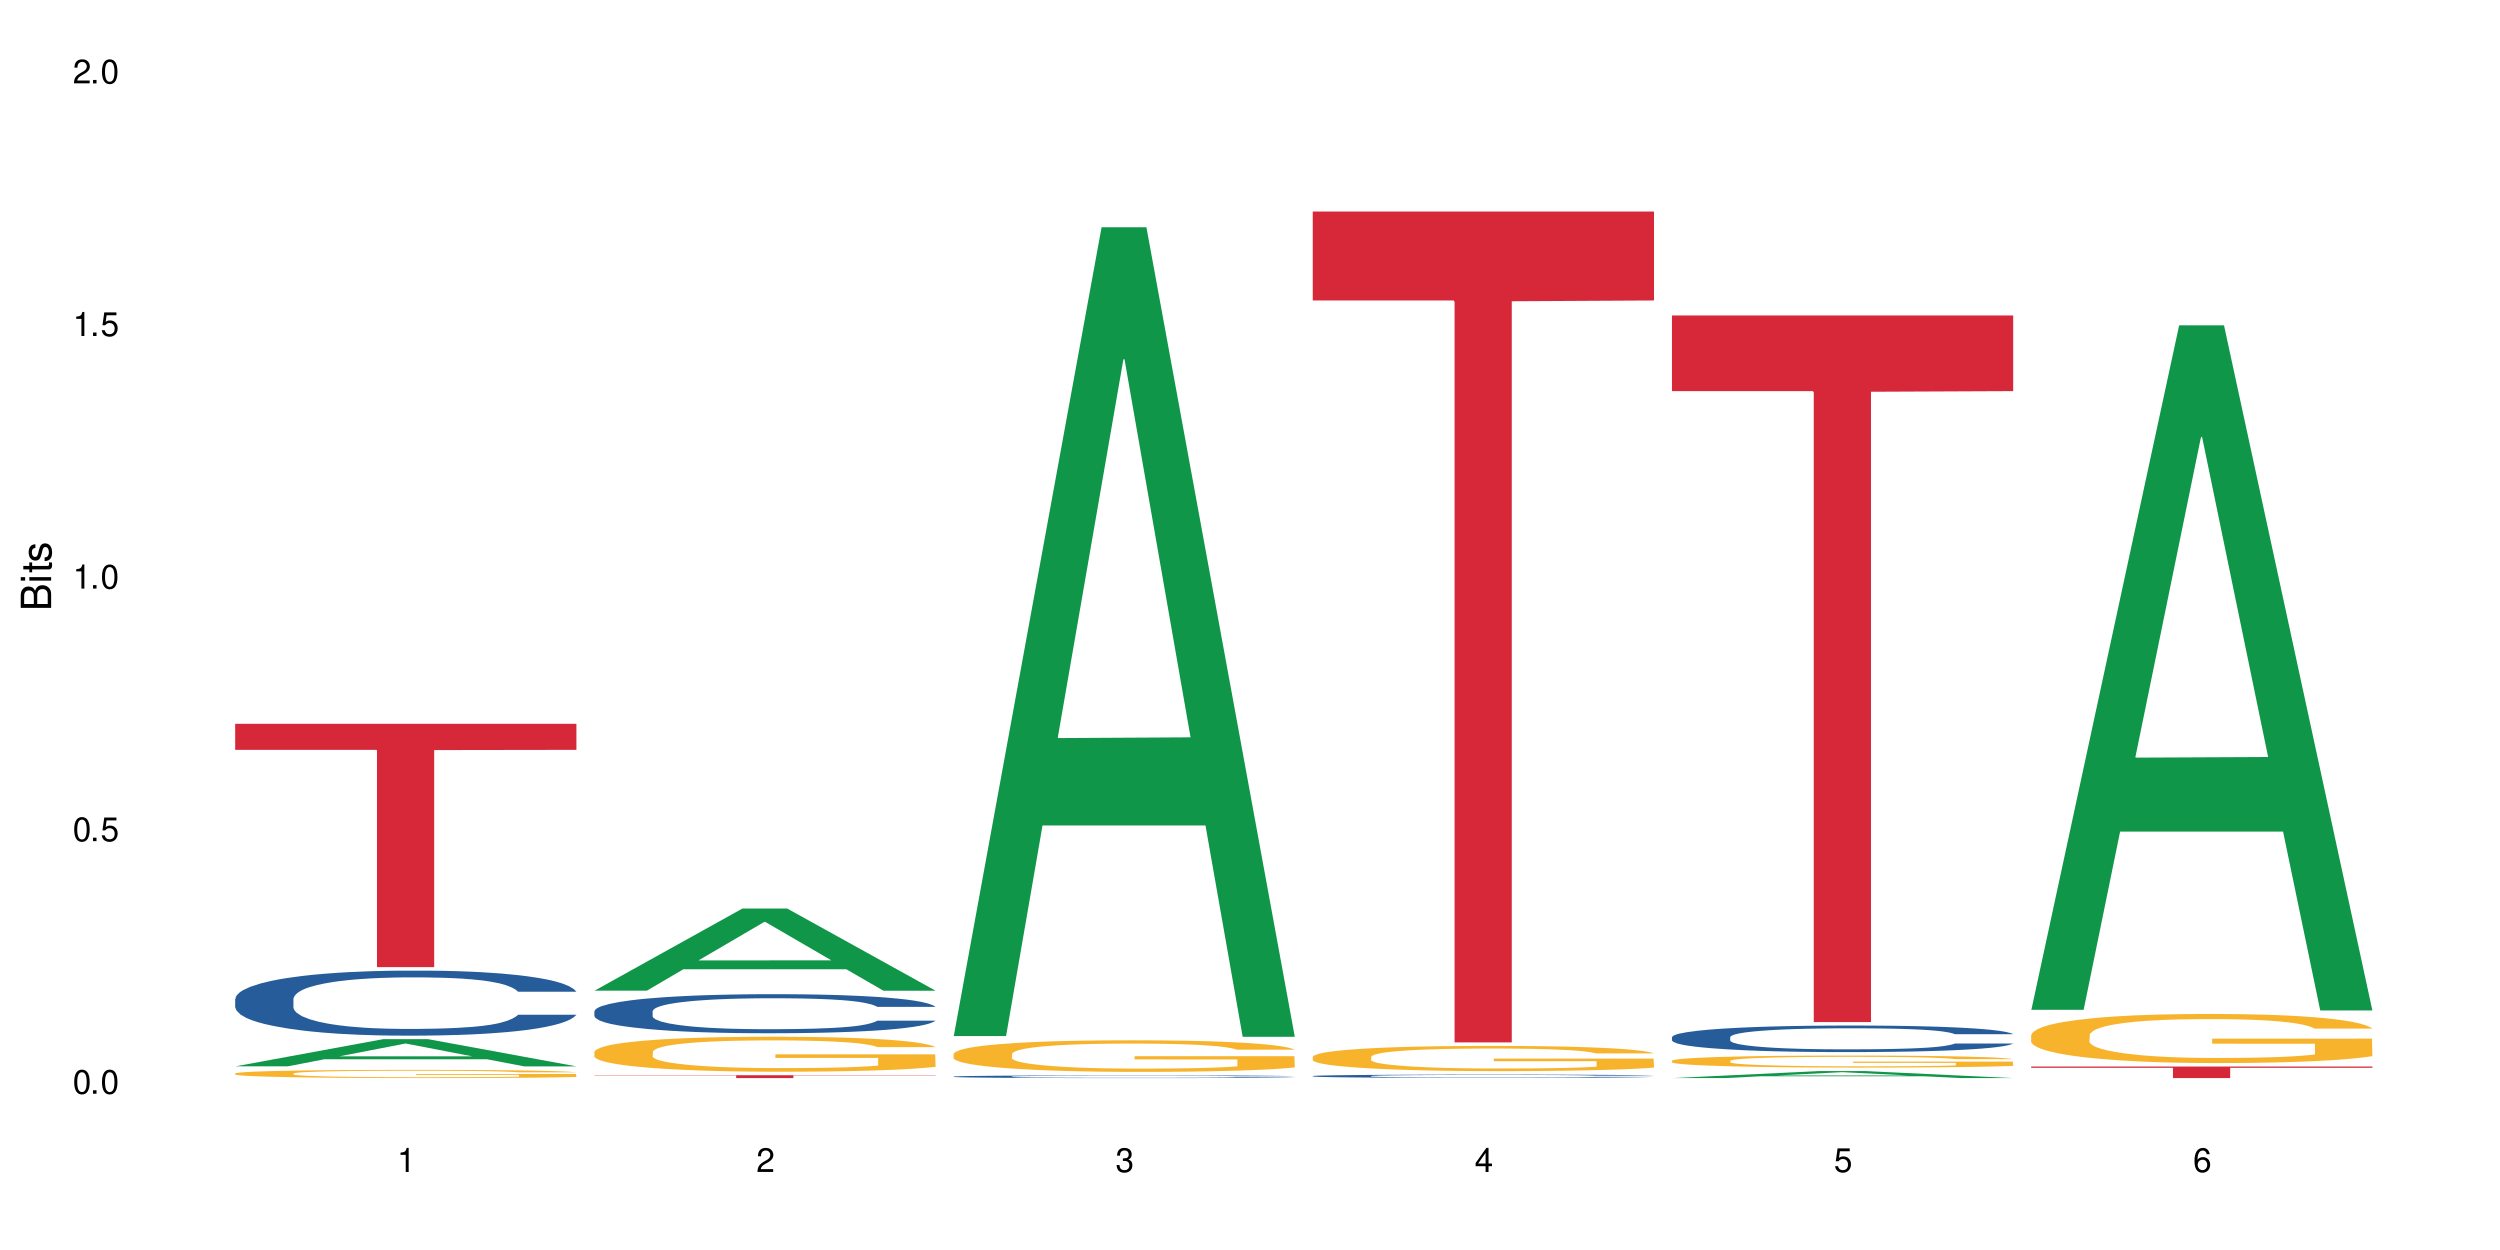
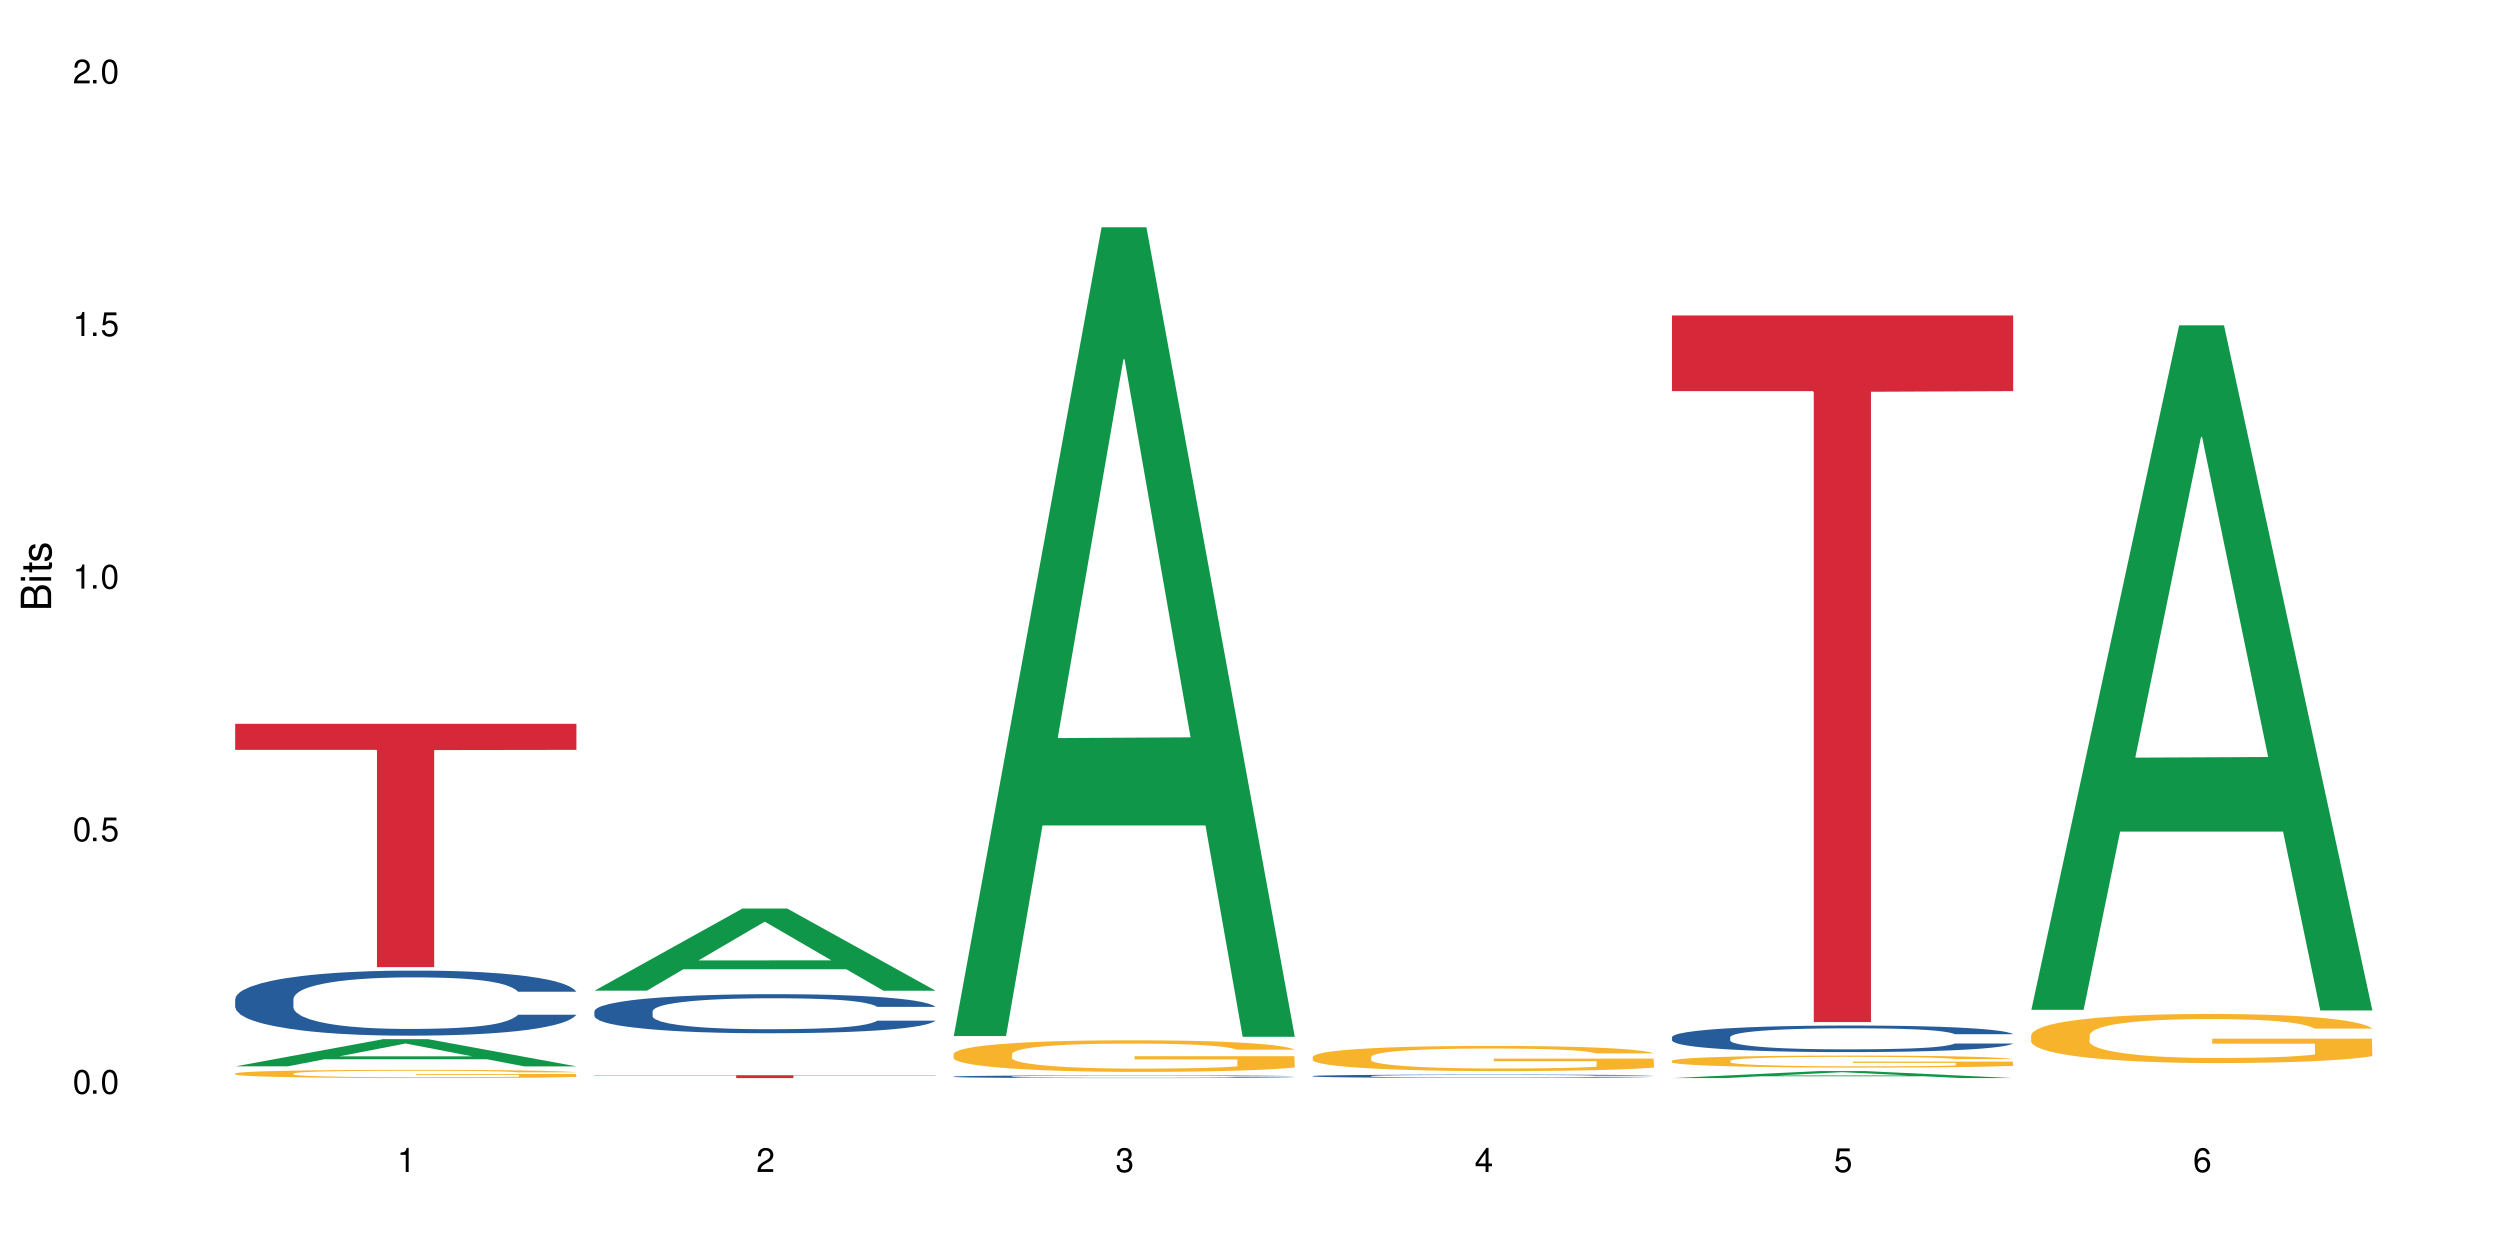
<svg xmlns="http://www.w3.org/2000/svg" xmlns:xlink="http://www.w3.org/1999/xlink" width="720" height="360" viewBox="0 0 720 360">
  <defs>
    <g>
      <g id="glyph-0-0">
</g>
      <g id="glyph-0-1">
        <path d="M 2.641 -6.938 C 2 -6.938 1.422 -6.656 1.078 -6.172 C 0.641 -5.562 0.406 -4.641 0.406 -3.359 C 0.406 -1.016 1.188 0.219 2.641 0.219 C 4.078 0.219 4.859 -1.016 4.859 -3.297 C 4.859 -4.641 4.656 -5.547 4.203 -6.172 C 3.844 -6.656 3.281 -6.938 2.641 -6.938 Z M 2.641 -6.188 C 3.547 -6.188 4 -5.25 4 -3.375 C 4 -1.406 3.562 -0.484 2.625 -0.484 C 1.734 -0.484 1.281 -1.438 1.281 -3.344 C 1.281 -5.25 1.734 -6.188 2.641 -6.188 Z M 2.641 -6.188 " />
      </g>
      <g id="glyph-0-2">
        <path d="M 1.828 -1 L 0.828 -1 L 0.828 0 L 1.828 0 Z M 1.828 -1 " />
      </g>
      <g id="glyph-0-3">
        <path d="M 4.562 -6.797 L 1.062 -6.797 L 0.547 -3.094 L 1.328 -3.094 C 1.719 -3.562 2.047 -3.734 2.578 -3.734 C 3.484 -3.734 4.062 -3.109 4.062 -2.094 C 4.062 -1.125 3.484 -0.531 2.578 -0.531 C 1.828 -0.531 1.375 -0.906 1.188 -1.672 L 0.328 -1.672 C 0.453 -1.109 0.547 -0.844 0.75 -0.594 C 1.125 -0.078 1.828 0.219 2.594 0.219 C 3.969 0.219 4.922 -0.781 4.922 -2.219 C 4.922 -3.562 4.031 -4.484 2.719 -4.484 C 2.25 -4.484 1.859 -4.359 1.469 -4.062 L 1.734 -5.969 L 4.562 -5.969 Z M 4.562 -6.797 " />
      </g>
      <g id="glyph-0-4">
        <path d="M 2.484 -4.938 L 2.484 0 L 3.328 0 L 3.328 -6.938 L 2.766 -6.938 C 2.469 -5.875 2.281 -5.734 0.984 -5.562 L 0.984 -4.938 Z M 2.484 -4.938 " />
      </g>
      <g id="glyph-0-5">
        <path d="M 4.859 -0.828 L 1.281 -0.828 C 1.359 -1.406 1.672 -1.781 2.5 -2.281 L 3.469 -2.828 C 4.406 -3.344 4.906 -4.062 4.906 -4.906 C 4.906 -5.484 4.672 -6.031 4.266 -6.406 C 3.859 -6.766 3.375 -6.938 2.719 -6.938 C 1.859 -6.938 1.219 -6.625 0.844 -6.031 C 0.609 -5.672 0.5 -5.234 0.484 -4.531 L 1.328 -4.531 C 1.359 -5.016 1.406 -5.281 1.531 -5.516 C 1.75 -5.938 2.188 -6.203 2.703 -6.203 C 3.469 -6.203 4.031 -5.641 4.031 -4.891 C 4.031 -4.344 3.719 -3.859 3.125 -3.516 L 2.234 -3 C 0.812 -2.172 0.406 -1.531 0.328 -0.016 L 4.859 -0.016 Z M 4.859 -0.828 " />
      </g>
      <g id="glyph-0-6">
        <path d="M 2.125 -3.188 L 2.578 -3.188 C 3.5 -3.188 3.984 -2.766 3.984 -1.922 C 3.984 -1.062 3.469 -0.531 2.594 -0.531 C 1.656 -0.531 1.203 -1 1.156 -2.016 L 0.312 -2.016 C 0.344 -1.453 0.438 -1.094 0.609 -0.781 C 0.953 -0.109 1.625 0.219 2.547 0.219 C 3.953 0.219 4.859 -0.625 4.859 -1.938 C 4.859 -2.828 4.516 -3.297 3.703 -3.594 C 4.344 -3.844 4.656 -4.328 4.656 -5.031 C 4.656 -6.219 3.875 -6.938 2.578 -6.938 C 1.203 -6.938 0.484 -6.172 0.453 -4.703 L 1.297 -4.703 C 1.312 -5.125 1.344 -5.359 1.453 -5.578 C 1.641 -5.969 2.062 -6.203 2.594 -6.203 C 3.344 -6.203 3.797 -5.75 3.797 -5 C 3.797 -4.516 3.609 -4.219 3.25 -4.047 C 3.016 -3.953 2.703 -3.922 2.125 -3.906 Z M 2.125 -3.188 " />
      </g>
      <g id="glyph-0-7">
        <path d="M 3.141 -1.672 L 3.141 0 L 3.984 0 L 3.984 -1.672 L 4.984 -1.672 L 4.984 -2.438 L 3.984 -2.438 L 3.984 -6.938 L 3.359 -6.938 L 0.266 -2.578 L 0.266 -1.672 Z M 3.141 -2.438 L 1 -2.438 L 3.141 -5.5 Z M 3.141 -2.438 " />
      </g>
      <g id="glyph-0-8">
        <path d="M 4.781 -5.125 C 4.609 -6.266 3.891 -6.938 2.844 -6.938 C 2.094 -6.938 1.422 -6.578 1.031 -5.953 C 0.594 -5.266 0.406 -4.422 0.406 -3.172 C 0.406 -2 0.578 -1.25 0.984 -0.641 C 1.359 -0.078 1.953 0.219 2.703 0.219 C 3.984 0.219 4.922 -0.75 4.922 -2.094 C 4.922 -3.375 4.062 -4.281 2.844 -4.281 C 2.172 -4.281 1.641 -4.031 1.281 -3.516 C 1.281 -5.234 1.828 -6.188 2.797 -6.188 C 3.391 -6.188 3.797 -5.797 3.938 -5.125 Z M 2.734 -3.531 C 3.547 -3.531 4.062 -2.953 4.062 -2.031 C 4.062 -1.156 3.484 -0.531 2.703 -0.531 C 1.922 -0.531 1.328 -1.188 1.328 -2.078 C 1.328 -2.938 1.906 -3.531 2.734 -3.531 Z M 2.734 -3.531 " />
      </g>
      <g id="glyph-1-0">
</g>
      <g id="glyph-1-1">
        <path d="M 0 -0.953 L 0 -4.891 C 0 -5.719 -0.234 -6.344 -0.734 -6.797 C -1.188 -7.234 -1.812 -7.469 -2.5 -7.469 C -3.547 -7.469 -4.188 -7 -4.625 -5.875 C -4.984 -6.688 -5.625 -7.094 -6.531 -7.094 C -7.172 -7.094 -7.734 -6.859 -8.141 -6.391 C -8.562 -5.922 -8.75 -5.344 -8.75 -4.5 L -8.75 -0.953 Z M -4.984 -2.062 L -7.766 -2.062 L -7.766 -4.219 C -7.766 -4.844 -7.688 -5.203 -7.453 -5.5 C -7.219 -5.812 -6.859 -5.969 -6.375 -5.969 C -5.891 -5.969 -5.531 -5.812 -5.297 -5.5 C -5.062 -5.203 -4.984 -4.844 -4.984 -4.219 Z M -0.984 -2.062 L -4 -2.062 L -4 -4.781 C -4 -5.766 -3.438 -6.359 -2.484 -6.359 C -1.547 -6.359 -0.984 -5.766 -0.984 -4.781 Z M -0.984 -2.062 " />
      </g>
      <g id="glyph-1-2">
        <path d="M -6.281 -1.797 L -6.281 -0.797 L 0 -0.797 L 0 -1.797 Z M -8.75 -1.797 L -8.75 -0.797 L -7.484 -0.797 L -7.484 -1.797 Z M -8.75 -1.797 " />
      </g>
      <g id="glyph-1-3">
        <path d="M -6.281 -3.047 L -6.281 -2.016 L -8.016 -2.016 L -8.016 -1.016 L -6.281 -1.016 L -6.281 -0.172 L -5.469 -0.172 L -5.469 -1.016 L -0.719 -1.016 C -0.078 -1.016 0.281 -1.453 0.281 -2.234 C 0.281 -2.5 0.25 -2.719 0.188 -3.047 L -0.641 -3.047 C -0.609 -2.906 -0.594 -2.766 -0.594 -2.562 C -0.594 -2.141 -0.719 -2.016 -1.156 -2.016 L -5.469 -2.016 L -5.469 -3.047 Z M -6.281 -3.047 " />
      </g>
      <g id="glyph-1-4">
        <path d="M -4.531 -5.25 C -5.766 -5.25 -6.469 -4.422 -6.469 -2.969 C -6.469 -1.516 -5.719 -0.562 -4.547 -0.562 C -3.562 -0.562 -3.094 -1.062 -2.734 -2.562 L -2.516 -3.484 C -2.344 -4.188 -2.094 -4.469 -1.641 -4.469 C -1.047 -4.469 -0.641 -3.875 -0.641 -3 C -0.641 -2.453 -0.797 -2 -1.062 -1.75 C -1.25 -1.594 -1.422 -1.531 -1.875 -1.469 L -1.875 -0.406 C -0.422 -0.453 0.281 -1.266 0.281 -2.922 C 0.281 -4.5 -0.5 -5.516 -1.719 -5.516 C -2.656 -5.516 -3.172 -4.984 -3.469 -3.734 L -3.703 -2.766 C -3.891 -1.953 -4.156 -1.609 -4.594 -1.609 C -5.188 -1.609 -5.547 -2.125 -5.547 -2.938 C -5.547 -3.75 -5.203 -4.172 -4.531 -4.203 Z M -4.531 -5.25 " />
      </g>
    </g>
  </defs>
  <rect x="-72" y="-36" width="864" height="432" fill="rgb(100%, 100%, 100%)" fill-opacity="1" />
  <path fill-rule="nonzero" fill="rgb(6.275%, 58.824%, 28.235%)" fill-opacity="1" d="M 67.73 307.113 L 67.836 307.105 L 110.359 299.277 L 123.273 299.277 L 166.008 307.121 L 150.992 307.121 L 140.281 305.074 L 93.352 305.074 L 82.852 307.113 L 67.73 307.113 L 97.863 304.227 L 135.977 304.219 L 116.973 300.559 L 116.766 300.551 L 116.555 300.574 L 97.758 304.219 L 97.863 304.227 Z M 67.73 307.113 " />
  <path fill-rule="nonzero" fill="rgb(14.51%, 36.078%, 60%)" fill-opacity="1" d="M 67.73 287.691 L 67.852 287.676 L 67.852 287.266 L 68.211 286.613 L 69.051 285.793 L 69.887 285.227 L 72.047 284.215 L 75.043 283.238 L 78.156 282.488 L 80.434 282.043 L 82.473 281.699 L 87.145 281.066 L 90.145 280.738 L 93.379 280.449 L 97.332 280.156 L 100.211 279.988 L 106.684 279.711 L 111.477 279.594 L 115.191 279.543 L 123.223 279.543 L 128.016 279.609 L 131.492 279.695 L 135.324 279.832 L 138.562 279.988 L 144.195 280.363 L 149.227 280.844 L 151.504 281.117 L 155.102 281.648 L 157.855 282.16 L 159.773 282.605 L 161.934 283.238 L 163.848 284.012 L 165.289 284.883 L 166.008 285.621 L 149.227 285.621 L 148.391 284.934 L 147.43 284.406 L 145.633 283.703 L 143.836 283.207 L 141.316 282.711 L 139.039 282.383 L 135.926 282.059 L 133.168 281.852 L 130.293 281.699 L 127.535 281.598 L 122.262 281.492 L 116.148 281.492 L 113.871 281.527 L 109.199 281.664 L 106.684 281.785 L 103.086 282.023 L 100.57 282.246 L 97.574 282.59 L 95.535 282.879 L 93.02 283.324 L 91.223 283.719 L 89.184 284.285 L 87.984 284.711 L 86.906 285.191 L 85.949 285.758 L 85.23 286.355 L 84.75 286.988 L 84.508 287.605 L 84.508 290.262 L 84.75 290.879 L 85.348 291.598 L 86.906 292.641 L 89.184 293.547 L 91.82 294.27 L 94.336 294.781 L 95.777 295.02 L 97.691 295.297 L 100.688 295.637 L 105.004 295.98 L 107.52 296.117 L 111.355 296.254 L 115.312 296.324 L 120.586 296.324 L 125.258 296.254 L 128.375 296.168 L 131.609 296.031 L 136.043 295.742 L 138.801 295.465 L 141.199 295.141 L 142.996 294.816 L 144.195 294.543 L 145.992 294.012 L 147.43 293.43 L 148.508 292.828 L 149.227 292.246 L 166.008 292.246 L 165.289 292.934 L 164.207 293.602 L 163.129 294.098 L 161.453 294.695 L 159.535 295.227 L 156.777 295.824 L 154.5 296.219 L 151.504 296.648 L 148.75 296.973 L 145.754 297.266 L 141.316 297.605 L 138.441 297.777 L 135.324 297.934 L 131.609 298.07 L 126.938 298.188 L 121.902 298.258 L 117.227 298.273 L 112.195 298.242 L 108.48 298.172 L 103.566 298.02 L 97.453 297.711 L 93.02 297.383 L 89.543 297.059 L 86.547 296.715 L 83.191 296.254 L 78.875 295.5 L 76.238 294.918 L 74.441 294.438 L 72.406 293.77 L 70.969 293.172 L 69.289 292.211 L 68.09 290.996 L 67.73 290.055 Z M 67.73 287.691 " />
  <path fill-rule="nonzero" fill="rgb(96.863%, 70.196%, 16.863%)" fill-opacity="1" d="M 67.73 309.137 L 67.852 309.137 L 67.852 309.094 L 68.332 308.996 L 69.527 308.859 L 71.086 308.75 L 72.766 308.664 L 73.844 308.617 L 75.641 308.555 L 77.199 308.508 L 81.152 308.41 L 86.188 308.316 L 88.945 308.277 L 92.059 308.242 L 96.496 308.199 L 98.531 308.188 L 104.766 308.152 L 111.836 308.129 L 119.625 308.121 L 123.223 308.125 L 128.133 308.133 L 134.848 308.156 L 138.68 308.18 L 141.676 308.199 L 144.793 308.23 L 148.629 308.273 L 152.223 308.324 L 155.102 308.375 L 157.977 308.441 L 160.375 308.512 L 162.41 308.586 L 164.207 308.676 L 165.289 308.754 L 166.008 308.828 L 149.348 308.828 L 148.391 308.754 L 147.309 308.695 L 145.512 308.625 L 143.715 308.57 L 141.918 308.531 L 138.562 308.473 L 135.684 308.438 L 132.09 308.41 L 128.613 308.391 L 124.66 308.375 L 122.262 308.371 L 115.91 308.371 L 110.156 308.387 L 106.801 308.406 L 104.406 308.422 L 101.047 308.453 L 99.012 308.48 L 97.812 308.496 L 94.219 308.566 L 91.82 308.625 L 90.504 308.668 L 88.824 308.73 L 87.625 308.789 L 86.309 308.875 L 85.59 308.941 L 84.629 309.09 L 84.508 309.477 L 84.871 309.562 L 85.59 309.648 L 86.547 309.727 L 87.984 309.809 L 89.422 309.871 L 91.941 309.957 L 94.098 310.012 L 95.777 310.051 L 99.012 310.109 L 100.328 310.129 L 103.445 310.168 L 106.684 310.199 L 110.637 310.223 L 113.633 310.238 L 118.426 310.246 L 124.539 310.246 L 131.73 310.234 L 136.285 310.219 L 139.398 310.199 L 141.438 310.184 L 143.953 310.16 L 145.754 310.141 L 147.43 310.113 L 149.469 310.078 L 149.469 309.562 L 119.863 309.559 L 119.863 309.316 L 165.887 309.312 L 166.008 310.16 L 163.488 310.219 L 160.375 310.273 L 157.379 310.32 L 154.262 310.355 L 149.828 310.398 L 146.23 310.422 L 140.719 310.453 L 135.684 310.473 L 130.41 310.484 L 125.738 310.492 L 120.223 310.492 L 115.312 310.488 L 110.039 310.477 L 105.844 310.461 L 102.008 310.438 L 98.172 310.41 L 93.379 310.363 L 90.262 310.328 L 87.027 310.281 L 83.789 310.227 L 80.914 310.168 L 78.996 310.125 L 77.078 310.07 L 75.043 310.008 L 73.125 309.934 L 71.688 309.867 L 70.367 309.789 L 69.41 309.719 L 68.449 309.621 L 67.969 309.543 L 67.73 309.477 Z M 67.73 309.137 " />
  <path fill-rule="nonzero" fill="rgb(83.922%, 15.686%, 22.353%)" fill-opacity="1" d="M 67.73 208.457 L 166.008 208.457 L 166.008 215.957 L 125.047 216.023 L 125.047 278.539 L 108.57 278.539 L 108.57 216.09 L 108.332 215.957 L 67.73 215.957 Z M 67.73 208.457 " />
  <path fill-rule="nonzero" fill="rgb(6.275%, 58.824%, 28.235%)" fill-opacity="1" d="M 171.18 285.309 L 171.285 285.285 L 213.809 261.664 L 226.723 261.664 L 269.453 285.332 L 254.441 285.332 L 243.73 279.152 L 196.797 279.152 L 186.297 285.309 L 171.18 285.309 L 201.312 276.598 L 239.426 276.574 L 220.422 265.531 L 220.211 265.512 L 220 265.578 L 201.207 276.574 L 201.312 276.598 Z M 171.18 285.309 " />
  <path fill-rule="nonzero" fill="rgb(14.51%, 36.078%, 60%)" fill-opacity="1" d="M 171.18 291.227 L 171.297 291.215 L 171.297 290.969 L 171.66 290.578 L 172.496 290.086 L 173.336 289.746 L 175.492 289.141 L 178.488 288.555 L 181.605 288.102 L 183.883 287.832 L 185.922 287.629 L 190.594 287.25 L 193.59 287.055 L 196.828 286.879 L 200.781 286.703 L 203.656 286.602 L 210.129 286.438 L 214.922 286.363 L 218.641 286.332 L 226.668 286.332 L 231.461 286.375 L 234.938 286.426 L 238.773 286.508 L 242.008 286.602 L 247.641 286.828 L 252.676 287.113 L 254.953 287.277 L 258.547 287.598 L 261.305 287.906 L 263.223 288.172 L 265.379 288.555 L 267.297 289.016 L 268.734 289.539 L 269.453 289.98 L 252.676 289.98 L 251.836 289.57 L 250.879 289.254 L 249.082 288.832 L 247.281 288.531 L 244.766 288.234 L 242.488 288.039 L 239.371 287.844 L 236.617 287.723 L 233.738 287.629 L 230.984 287.566 L 225.711 287.504 L 219.598 287.504 L 217.32 287.527 L 212.645 287.609 L 210.129 287.68 L 206.535 287.824 L 204.016 287.957 L 201.02 288.164 L 198.984 288.336 L 196.469 288.605 L 194.668 288.84 L 192.633 289.18 L 191.434 289.438 L 190.355 289.727 L 189.395 290.062 L 188.676 290.426 L 188.199 290.805 L 187.957 291.176 L 187.957 292.766 L 188.199 293.137 L 188.797 293.57 L 190.355 294.195 L 192.633 294.742 L 195.27 295.172 L 197.785 295.48 L 199.223 295.625 L 201.141 295.789 L 204.137 295.996 L 208.453 296.199 L 210.969 296.281 L 214.805 296.363 L 218.758 296.406 L 224.031 296.406 L 228.707 296.363 L 231.82 296.312 L 235.059 296.23 L 239.492 296.055 L 242.25 295.891 L 244.645 295.695 L 246.445 295.5 L 247.641 295.336 L 249.441 295.02 L 250.879 294.668 L 251.957 294.309 L 252.676 293.961 L 269.453 293.961 L 268.734 294.371 L 267.656 294.77 L 266.578 295.07 L 264.898 295.43 L 262.984 295.746 L 260.227 296.105 L 257.949 296.344 L 254.953 296.602 L 252.195 296.797 L 249.199 296.969 L 244.766 297.176 L 241.891 297.277 L 238.773 297.371 L 235.059 297.453 L 230.383 297.527 L 225.352 297.566 L 220.676 297.578 L 215.645 297.555 L 211.926 297.516 L 207.012 297.422 L 200.902 297.238 L 196.469 297.043 L 192.992 296.848 L 189.996 296.641 L 186.641 296.363 L 182.324 295.91 L 179.688 295.562 L 177.891 295.273 L 175.852 294.875 L 174.414 294.516 L 172.738 293.938 L 171.539 293.211 L 171.18 292.645 Z M 171.18 291.227 " />
-   <path fill-rule="nonzero" fill="rgb(96.863%, 70.196%, 16.863%)" fill-opacity="1" d="M 171.18 302.898 L 171.297 302.887 L 171.297 302.703 L 171.777 302.289 L 172.977 301.719 L 174.535 301.25 L 176.211 300.879 L 177.293 300.688 L 179.09 300.41 L 180.648 300.207 L 184.602 299.793 L 189.637 299.406 L 192.391 299.242 L 195.508 299.086 L 199.941 298.91 L 201.98 298.848 L 208.211 298.699 L 215.281 298.605 L 223.074 298.578 L 226.668 298.59 L 231.582 298.625 L 238.293 298.727 L 242.129 298.82 L 245.125 298.91 L 248.242 299.031 L 252.078 299.215 L 255.672 299.434 L 258.547 299.656 L 261.426 299.934 L 263.82 300.227 L 265.859 300.551 L 267.656 300.938 L 268.734 301.258 L 269.453 301.582 L 252.797 301.582 L 251.836 301.258 L 250.758 301.008 L 248.961 300.707 L 247.164 300.484 L 245.363 300.309 L 242.008 300.07 L 239.133 299.922 L 235.539 299.793 L 232.062 299.711 L 228.105 299.656 L 225.711 299.637 L 219.359 299.637 L 213.605 299.703 L 210.25 299.777 L 207.852 299.852 L 204.496 299.988 L 202.461 300.098 L 201.262 300.172 L 197.664 300.457 L 195.27 300.715 L 193.949 300.891 L 192.273 301.164 L 191.074 301.414 L 189.754 301.781 L 189.035 302.059 L 188.078 302.684 L 187.957 304.34 L 188.316 304.691 L 189.035 305.07 L 189.996 305.398 L 191.434 305.75 L 192.871 306.016 L 195.387 306.375 L 197.547 306.617 L 199.223 306.773 L 202.461 307.02 L 203.777 307.102 L 206.895 307.27 L 210.129 307.398 L 214.086 307.508 L 217.082 307.562 L 221.875 307.609 L 227.988 307.609 L 235.18 307.555 L 239.73 307.48 L 242.848 307.406 L 244.887 307.344 L 247.402 307.242 L 249.199 307.148 L 250.879 307.047 L 252.914 306.891 L 252.914 304.691 L 223.312 304.684 L 223.312 303.652 L 269.336 303.641 L 269.453 307.242 L 266.938 307.488 L 263.82 307.73 L 260.824 307.914 L 257.711 308.07 L 253.273 308.246 L 249.68 308.355 L 244.168 308.484 L 239.133 308.566 L 233.859 308.621 L 229.184 308.648 L 223.672 308.66 L 218.758 308.641 L 213.484 308.586 L 209.289 308.512 L 205.457 308.418 L 201.621 308.301 L 196.828 308.105 L 193.711 307.949 L 190.473 307.758 L 187.238 307.527 L 184.363 307.277 L 182.445 307.086 L 180.527 306.863 L 178.488 306.586 L 176.57 306.273 L 175.133 305.988 L 173.816 305.668 L 172.855 305.363 L 171.898 304.949 L 171.418 304.617 L 171.18 304.332 Z M 171.18 302.898 " />
  <path fill-rule="nonzero" fill="rgb(83.922%, 15.686%, 22.353%)" fill-opacity="1" d="M 171.18 309.66 L 269.453 309.66 L 269.453 309.75 L 228.496 309.75 L 228.496 310.492 L 212.02 310.492 L 212.02 309.75 L 171.18 309.75 Z M 171.18 309.66 " />
  <path fill-rule="nonzero" fill="rgb(6.275%, 58.824%, 28.235%)" fill-opacity="1" d="M 274.629 298.383 L 274.73 298.164 L 317.254 65.449 L 330.168 65.449 L 372.902 298.602 L 357.887 298.602 L 347.18 237.742 L 300.246 237.742 L 289.746 298.383 L 274.629 298.383 L 304.762 212.566 L 342.875 212.348 L 323.871 103.543 L 323.66 103.324 L 323.449 103.98 L 304.656 212.348 L 304.762 212.566 Z M 274.629 298.383 " />
  <path fill-rule="nonzero" fill="rgb(14.51%, 36.078%, 60%)" fill-opacity="1" d="M 274.629 310.051 L 274.746 310.051 L 274.746 310.031 L 275.105 310.004 L 275.945 309.969 L 276.785 309.945 L 278.941 309.902 L 281.938 309.863 L 285.055 309.832 L 287.332 309.812 L 289.367 309.797 L 294.043 309.77 L 297.039 309.758 L 300.273 309.746 L 304.23 309.734 L 307.105 309.727 L 313.578 309.715 L 318.371 309.711 L 322.086 309.707 L 330.117 309.707 L 334.91 309.711 L 338.387 309.715 L 342.223 309.719 L 345.457 309.727 L 351.09 309.742 L 356.125 309.762 L 358.402 309.773 L 361.996 309.797 L 364.754 309.816 L 366.672 309.836 L 368.828 309.863 L 370.746 309.895 L 372.184 309.934 L 372.902 309.961 L 356.125 309.961 L 355.285 309.934 L 354.324 309.91 L 352.527 309.883 L 350.73 309.859 L 348.215 309.84 L 345.938 309.828 L 342.82 309.812 L 340.062 309.805 L 337.188 309.797 L 334.43 309.793 L 329.156 309.789 L 320.77 309.789 L 316.094 309.797 L 313.578 309.801 L 309.98 309.812 L 307.465 309.82 L 304.469 309.836 L 302.434 309.848 L 299.914 309.867 L 298.117 309.883 L 296.078 309.906 L 294.883 309.926 L 293.801 309.945 L 292.844 309.969 L 292.125 309.992 L 291.645 310.02 L 291.406 310.047 L 291.406 310.156 L 291.645 310.184 L 292.246 310.215 L 293.801 310.258 L 296.078 310.297 L 298.715 310.324 L 301.234 310.348 L 302.672 310.355 L 304.59 310.367 L 307.586 310.383 L 311.898 310.398 L 314.418 310.402 L 318.25 310.41 L 332.152 310.41 L 335.27 310.406 L 338.508 310.398 L 342.941 310.387 L 345.695 310.375 L 348.094 310.363 L 349.891 310.348 L 351.09 310.336 L 352.887 310.316 L 354.324 310.289 L 355.406 310.266 L 356.125 310.242 L 372.902 310.242 L 372.184 310.27 L 371.105 310.297 L 370.027 310.32 L 368.348 310.344 L 366.43 310.367 L 363.676 310.391 L 361.398 310.406 L 358.402 310.426 L 355.645 310.438 L 352.648 310.453 L 348.215 310.465 L 345.336 310.473 L 342.223 310.48 L 338.508 310.484 L 333.832 310.492 L 319.09 310.492 L 315.375 310.488 L 310.461 310.484 L 304.348 310.469 L 299.914 310.457 L 296.438 310.441 L 293.441 310.43 L 290.086 310.41 L 285.773 310.379 L 283.137 310.352 L 281.34 310.332 L 279.301 310.305 L 277.863 310.281 L 276.184 310.238 L 274.988 310.188 L 274.629 310.148 Z M 274.629 310.051 " />
  <path fill-rule="nonzero" fill="rgb(96.863%, 70.196%, 16.863%)" fill-opacity="1" d="M 274.629 303.504 L 274.746 303.492 L 274.746 303.328 L 275.227 302.953 L 276.426 302.438 L 277.984 302.016 L 279.66 301.684 L 280.738 301.508 L 282.535 301.258 L 284.094 301.074 L 288.051 300.703 L 293.082 300.352 L 295.84 300.203 L 298.957 300.062 L 303.391 299.902 L 305.43 299.844 L 311.66 299.711 L 318.73 299.629 L 326.52 299.605 L 330.117 299.613 L 335.031 299.645 L 341.742 299.738 L 345.578 299.82 L 348.574 299.902 L 351.688 300.012 L 355.523 300.18 L 359.121 300.379 L 361.996 300.578 L 364.871 300.828 L 367.27 301.094 L 369.309 301.383 L 371.105 301.73 L 372.184 302.023 L 372.902 302.312 L 356.242 302.312 L 355.285 302.023 L 354.207 301.797 L 352.41 301.523 L 350.609 301.324 L 348.812 301.168 L 345.457 300.949 L 342.582 300.816 L 338.984 300.703 L 335.512 300.625 L 331.555 300.578 L 329.156 300.559 L 322.805 300.559 L 317.055 300.617 L 313.699 300.684 L 311.301 300.75 L 307.945 300.875 L 305.906 300.977 L 304.707 301.043 L 301.113 301.301 L 298.715 301.531 L 297.398 301.691 L 295.719 301.941 L 294.523 302.164 L 293.203 302.496 L 292.484 302.746 L 291.527 303.312 L 291.406 304.809 L 291.766 305.125 L 292.484 305.465 L 293.441 305.762 L 294.883 306.078 L 296.32 306.32 L 298.836 306.645 L 300.992 306.859 L 302.672 307 L 305.906 307.227 L 307.227 307.301 L 310.34 307.449 L 313.578 307.566 L 317.531 307.668 L 320.527 307.715 L 325.324 307.758 L 331.434 307.758 L 338.625 307.707 L 343.18 307.641 L 346.297 307.574 L 348.332 307.516 L 350.852 307.426 L 352.648 307.344 L 354.324 307.25 L 356.363 307.109 L 356.363 305.125 L 326.762 305.113 L 326.762 304.184 L 372.781 304.176 L 372.902 307.426 L 370.387 307.648 L 367.27 307.867 L 364.273 308.031 L 361.156 308.172 L 356.723 308.332 L 353.129 308.43 L 347.613 308.547 L 342.582 308.621 L 337.309 308.672 L 332.633 308.695 L 327.121 308.707 L 322.207 308.688 L 316.934 308.637 L 312.738 308.57 L 308.902 308.488 L 305.07 308.383 L 300.273 308.207 L 297.16 308.066 L 293.922 307.891 L 290.688 307.684 L 287.809 307.457 L 285.895 307.285 L 283.977 307.086 L 281.938 306.836 L 280.02 306.551 L 278.582 306.293 L 277.262 306.004 L 276.305 305.73 L 275.348 305.355 L 274.867 305.055 L 274.629 304.801 Z M 274.629 303.504 " />
  <path fill-rule="nonzero" fill="rgb(14.51%, 36.078%, 60%)" fill-opacity="1" d="M 378.074 309.898 L 378.195 309.898 L 378.195 309.875 L 378.555 309.844 L 379.395 309.801 L 380.23 309.773 L 382.391 309.723 L 385.387 309.672 L 388.5 309.633 L 390.777 309.609 L 392.816 309.594 L 397.492 309.562 L 400.488 309.543 L 403.723 309.531 L 407.676 309.516 L 410.555 309.508 L 417.027 309.492 L 421.82 309.488 L 425.535 309.484 L 433.566 309.484 L 438.359 309.488 L 441.836 309.492 L 445.668 309.5 L 448.906 309.508 L 454.539 309.527 L 459.57 309.551 L 461.848 309.562 L 465.445 309.59 L 468.199 309.617 L 470.117 309.641 L 472.277 309.672 L 474.191 309.711 L 475.633 309.754 L 476.352 309.793 L 459.57 309.793 L 458.734 309.758 L 457.773 309.73 L 455.977 309.695 L 454.18 309.672 L 451.66 309.645 L 449.383 309.629 L 446.27 309.613 L 443.512 309.602 L 440.637 309.594 L 437.879 309.59 L 432.605 309.582 L 426.492 309.582 L 424.215 309.586 L 419.543 309.59 L 417.027 309.598 L 413.43 309.609 L 410.914 309.621 L 407.918 309.641 L 405.879 309.652 L 403.363 309.676 L 401.566 309.695 L 399.527 309.727 L 398.328 309.746 L 397.25 309.77 L 396.293 309.801 L 395.574 309.828 L 395.094 309.863 L 394.855 309.895 L 394.855 310.027 L 395.094 310.059 L 395.691 310.098 L 397.25 310.148 L 399.527 310.195 L 402.164 310.23 L 404.68 310.258 L 406.121 310.27 L 408.035 310.285 L 411.035 310.301 L 415.348 310.32 L 417.863 310.324 L 421.699 310.332 L 425.656 310.336 L 430.93 310.336 L 435.602 310.332 L 438.719 310.328 L 441.953 310.32 L 446.387 310.305 L 449.145 310.293 L 451.543 310.277 L 453.34 310.258 L 454.539 310.246 L 456.336 310.219 L 457.773 310.188 L 458.852 310.16 L 459.57 310.129 L 476.352 310.129 L 475.633 310.164 L 474.555 310.199 L 473.473 310.223 L 471.797 310.254 L 469.879 310.281 L 467.121 310.312 L 464.844 310.332 L 461.848 310.352 L 459.094 310.367 L 456.098 310.383 L 451.66 310.402 L 448.785 310.41 L 445.668 310.418 L 441.953 310.426 L 437.281 310.43 L 432.246 310.434 L 422.539 310.434 L 418.824 310.43 L 413.91 310.422 L 407.797 310.406 L 403.363 310.391 L 399.887 310.375 L 396.891 310.355 L 393.535 310.332 L 389.223 310.293 L 386.586 310.266 L 384.785 310.242 L 382.75 310.207 L 381.312 310.176 L 379.633 310.129 L 378.434 310.066 L 378.074 310.02 Z M 378.074 309.898 " />
  <path fill-rule="nonzero" fill="rgb(96.863%, 70.196%, 16.863%)" fill-opacity="1" d="M 378.074 304.332 L 378.195 304.324 L 378.195 304.191 L 378.676 303.895 L 379.871 303.484 L 381.43 303.145 L 383.109 302.879 L 384.188 302.742 L 385.984 302.543 L 387.543 302.395 L 391.496 302.098 L 396.531 301.82 L 399.289 301.699 L 402.402 301.586 L 406.84 301.461 L 408.875 301.414 L 415.109 301.309 L 422.18 301.242 L 429.969 301.223 L 433.566 301.23 L 438.48 301.254 L 445.191 301.328 L 449.023 301.395 L 452.02 301.461 L 455.137 301.547 L 458.973 301.68 L 462.566 301.84 L 465.445 301.996 L 468.32 302.195 L 470.719 302.41 L 472.754 302.641 L 474.555 302.918 L 475.633 303.152 L 476.352 303.383 L 459.691 303.383 L 458.734 303.152 L 457.652 302.973 L 455.855 302.754 L 454.059 302.594 L 452.262 302.469 L 448.906 302.297 L 446.027 302.191 L 442.434 302.098 L 438.957 302.039 L 435.004 301.996 L 432.605 301.984 L 426.254 301.984 L 420.5 302.031 L 417.145 302.086 L 414.75 302.137 L 411.395 302.238 L 409.355 302.316 L 408.156 302.371 L 404.562 302.574 L 402.164 302.762 L 400.848 302.887 L 399.168 303.086 L 397.969 303.266 L 396.652 303.531 L 395.934 303.727 L 394.973 304.18 L 394.855 305.371 L 395.215 305.625 L 395.934 305.895 L 396.891 306.137 L 398.328 306.387 L 399.766 306.578 L 402.285 306.836 L 404.441 307.012 L 406.121 307.121 L 409.355 307.301 L 410.672 307.359 L 413.789 307.48 L 417.027 307.574 L 420.98 307.652 L 423.977 307.691 L 428.77 307.727 L 434.883 307.727 L 442.074 307.688 L 446.629 307.633 L 449.746 307.578 L 451.781 307.535 L 454.297 307.461 L 456.098 307.395 L 457.773 307.32 L 459.812 307.207 L 459.812 305.625 L 430.211 305.617 L 430.211 304.875 L 476.23 304.867 L 476.352 307.461 L 473.832 307.641 L 470.719 307.812 L 467.723 307.945 L 464.605 308.059 L 460.172 308.184 L 456.574 308.262 L 451.062 308.355 L 446.027 308.414 L 440.754 308.457 L 436.082 308.477 L 430.57 308.48 L 425.656 308.469 L 420.383 308.43 L 416.188 308.375 L 412.352 308.309 L 408.516 308.223 L 403.723 308.082 L 400.605 307.973 L 397.371 307.832 L 394.133 307.668 L 391.258 307.488 L 389.34 307.348 L 387.422 307.188 L 385.387 306.988 L 383.469 306.766 L 382.031 306.559 L 380.711 306.328 L 379.754 306.109 L 378.793 305.809 L 378.316 305.57 L 378.074 305.367 Z M 378.074 304.332 " />
-   <path fill-rule="nonzero" fill="rgb(83.922%, 15.686%, 22.353%)" fill-opacity="1" d="M 378.074 60.922 L 476.352 60.922 L 476.352 86.535 L 435.391 86.762 L 435.391 300.219 L 418.914 300.219 L 418.914 86.984 L 418.676 86.535 L 378.074 86.535 Z M 378.074 60.922 " />
  <path fill-rule="nonzero" fill="rgb(6.275%, 58.824%, 28.235%)" fill-opacity="1" d="M 481.523 310.492 L 481.629 310.488 L 524.152 308.461 L 537.066 308.461 L 579.797 310.492 L 564.785 310.492 L 554.074 309.965 L 507.141 309.965 L 496.641 310.492 L 481.523 310.492 L 511.656 309.742 L 549.77 309.742 L 530.766 308.793 L 530.555 308.793 L 530.348 308.797 L 511.551 309.742 L 511.656 309.742 Z M 481.523 310.492 " />
  <path fill-rule="nonzero" fill="rgb(14.51%, 36.078%, 60%)" fill-opacity="1" d="M 481.523 298.688 L 481.645 298.68 L 481.645 298.512 L 482.004 298.246 L 482.84 297.91 L 483.68 297.68 L 485.836 297.27 L 488.832 296.871 L 491.949 296.562 L 494.227 296.383 L 496.266 296.242 L 500.938 295.984 L 503.934 295.852 L 507.172 295.73 L 511.125 295.613 L 514 295.543 L 520.473 295.43 L 525.27 295.383 L 528.984 295.363 L 537.012 295.363 L 541.809 295.391 L 545.281 295.426 L 549.117 295.48 L 552.352 295.543 L 557.984 295.695 L 563.02 295.891 L 565.297 296.004 L 568.891 296.219 L 571.648 296.43 L 573.566 296.613 L 575.723 296.871 L 577.641 297.184 L 579.078 297.539 L 579.797 297.84 L 563.02 297.84 L 562.18 297.562 L 561.223 297.344 L 559.426 297.059 L 557.625 296.855 L 555.109 296.652 L 552.832 296.52 L 549.715 296.387 L 546.961 296.305 L 544.082 296.242 L 541.328 296.199 L 536.055 296.156 L 529.941 296.156 L 527.664 296.172 L 522.992 296.227 L 520.473 296.277 L 516.879 296.375 L 514.363 296.465 L 511.367 296.605 L 509.328 296.723 L 506.812 296.906 L 505.012 297.066 L 502.977 297.297 L 501.777 297.473 L 500.699 297.668 L 499.738 297.898 L 499.02 298.141 L 498.543 298.398 L 498.301 298.652 L 498.301 299.734 L 498.543 299.984 L 499.141 300.277 L 500.699 300.703 L 502.977 301.074 L 505.613 301.367 L 508.129 301.578 L 509.566 301.676 L 511.484 301.789 L 514.48 301.926 L 518.797 302.066 L 521.312 302.121 L 525.148 302.18 L 529.102 302.207 L 534.375 302.207 L 539.051 302.18 L 542.168 302.145 L 545.402 302.086 L 549.836 301.969 L 552.594 301.855 L 554.988 301.723 L 556.789 301.59 L 557.984 301.48 L 559.785 301.262 L 561.223 301.027 L 562.301 300.781 L 563.02 300.543 L 579.797 300.543 L 579.078 300.824 L 578 301.094 L 576.922 301.297 L 575.246 301.543 L 573.328 301.758 L 570.57 302.004 L 568.293 302.164 L 565.297 302.34 L 562.539 302.473 L 559.543 302.59 L 555.109 302.73 L 552.234 302.801 L 549.117 302.863 L 545.402 302.918 L 540.727 302.969 L 535.695 302.996 L 531.02 303.004 L 525.988 302.988 L 522.27 302.961 L 517.359 302.898 L 511.246 302.773 L 506.812 302.641 L 503.336 302.508 L 500.34 302.367 L 496.984 302.18 L 492.668 301.871 L 490.031 301.633 L 488.234 301.438 L 486.195 301.164 L 484.758 300.922 L 483.082 300.531 L 481.883 300.035 L 481.523 299.648 Z M 481.523 298.688 " />
  <path fill-rule="nonzero" fill="rgb(96.863%, 70.196%, 16.863%)" fill-opacity="1" d="M 481.523 305.484 L 481.645 305.48 L 481.645 305.418 L 482.121 305.277 L 483.32 305.082 L 484.879 304.918 L 486.555 304.793 L 487.637 304.727 L 489.434 304.633 L 490.992 304.562 L 494.945 304.422 L 499.98 304.289 L 502.734 304.23 L 505.852 304.18 L 510.285 304.117 L 512.324 304.098 L 518.555 304.047 L 525.629 304.016 L 533.418 304.004 L 537.012 304.008 L 541.926 304.02 L 548.637 304.055 L 552.473 304.086 L 555.469 304.117 L 558.586 304.16 L 562.422 304.223 L 566.016 304.297 L 568.891 304.375 L 571.77 304.469 L 574.164 304.57 L 576.203 304.68 L 578 304.812 L 579.078 304.922 L 579.797 305.035 L 563.141 305.035 L 562.18 304.922 L 561.102 304.836 L 559.305 304.734 L 557.508 304.656 L 555.711 304.598 L 552.352 304.516 L 549.477 304.465 L 545.883 304.422 L 542.406 304.395 L 538.449 304.375 L 536.055 304.367 L 529.703 304.367 L 523.949 304.391 L 520.594 304.414 L 518.195 304.441 L 514.84 304.488 L 512.805 304.523 L 511.605 304.551 L 508.008 304.648 L 505.613 304.738 L 504.293 304.797 L 502.617 304.891 L 501.418 304.977 L 500.098 305.102 L 499.379 305.199 L 498.422 305.41 L 498.301 305.98 L 498.66 306.098 L 499.379 306.23 L 500.34 306.344 L 501.777 306.461 L 503.215 306.555 L 505.73 306.676 L 507.891 306.758 L 509.566 306.812 L 512.805 306.898 L 514.121 306.926 L 517.238 306.984 L 520.473 307.027 L 524.43 307.066 L 527.426 307.082 L 532.219 307.102 L 538.332 307.102 L 545.523 307.082 L 550.078 307.055 L 553.191 307.031 L 555.23 307.008 L 557.746 306.973 L 559.543 306.941 L 561.223 306.906 L 563.258 306.855 L 563.258 306.098 L 533.656 306.098 L 533.656 305.742 L 579.68 305.738 L 579.797 306.973 L 577.281 307.059 L 574.164 307.141 L 571.168 307.203 L 568.055 307.258 L 563.617 307.316 L 560.023 307.355 L 554.512 307.398 L 549.477 307.43 L 544.203 307.445 L 539.531 307.457 L 534.016 307.461 L 529.102 307.453 L 523.828 307.434 L 519.637 307.41 L 515.801 307.379 L 511.965 307.336 L 507.172 307.27 L 504.055 307.215 L 500.82 307.148 L 497.582 307.07 L 494.707 306.984 L 492.789 306.918 L 490.871 306.844 L 488.832 306.75 L 486.918 306.641 L 485.477 306.543 L 484.16 306.434 L 483.199 306.328 L 482.242 306.188 L 481.762 306.074 L 481.523 305.977 Z M 481.523 305.484 " />
  <path fill-rule="nonzero" fill="rgb(83.922%, 15.686%, 22.353%)" fill-opacity="1" d="M 481.523 90.855 L 579.797 90.855 L 579.797 112.641 L 538.84 112.828 L 538.84 294.359 L 522.363 294.359 L 522.363 113.02 L 522.121 112.641 L 481.523 112.641 Z M 481.523 90.855 " />
  <path fill-rule="nonzero" fill="rgb(6.275%, 58.824%, 28.235%)" fill-opacity="1" d="M 584.973 290.832 L 585.074 290.648 L 627.598 93.688 L 640.512 93.688 L 683.246 291.02 L 668.23 291.02 L 657.523 239.508 L 610.59 239.508 L 600.09 290.832 L 584.973 290.832 L 615.105 218.199 L 653.219 218.016 L 634.215 125.926 L 634.004 125.742 L 633.793 126.297 L 615 218.016 L 615.105 218.199 Z M 584.973 290.832 " />
  <path fill-rule="nonzero" fill="rgb(96.863%, 70.196%, 16.863%)" fill-opacity="1" d="M 584.973 298.078 L 585.09 298.066 L 585.09 297.809 L 585.57 297.227 L 586.77 296.426 L 588.328 295.766 L 590.004 295.25 L 591.082 294.98 L 592.883 294.59 L 594.438 294.309 L 598.395 293.727 L 603.426 293.184 L 606.184 292.949 L 609.301 292.73 L 613.734 292.484 L 615.773 292.395 L 622.004 292.188 L 629.074 292.059 L 636.867 292.02 L 640.461 292.035 L 645.375 292.086 L 652.086 292.227 L 655.922 292.355 L 658.918 292.484 L 662.035 292.652 L 665.867 292.914 L 669.465 293.223 L 672.34 293.531 L 675.215 293.918 L 677.613 294.332 L 679.652 294.785 L 681.449 295.328 L 682.527 295.777 L 683.246 296.23 L 666.586 296.23 L 665.629 295.777 L 664.551 295.43 L 662.754 295.004 L 660.953 294.695 L 659.156 294.449 L 655.801 294.113 L 652.926 293.906 L 649.328 293.727 L 645.855 293.609 L 641.898 293.531 L 639.504 293.508 L 633.148 293.508 L 627.398 293.598 L 624.043 293.699 L 621.645 293.805 L 618.289 293.996 L 616.25 294.152 L 615.055 294.254 L 611.457 294.656 L 609.059 295.016 L 607.742 295.262 L 606.062 295.648 L 604.867 296 L 603.547 296.516 L 602.828 296.902 L 601.871 297.781 L 601.75 300.105 L 602.109 300.598 L 602.828 301.125 L 603.789 301.59 L 605.227 302.082 L 606.664 302.457 L 609.18 302.961 L 611.336 303.297 L 613.016 303.516 L 616.25 303.863 L 617.57 303.98 L 620.688 304.211 L 623.922 304.395 L 627.875 304.547 L 630.871 304.625 L 635.668 304.691 L 641.777 304.691 L 648.969 304.613 L 653.523 304.508 L 656.641 304.406 L 658.676 304.316 L 661.195 304.172 L 662.992 304.043 L 664.672 303.902 L 666.707 303.684 L 666.707 300.598 L 637.105 300.582 L 637.105 299.137 L 683.125 299.125 L 683.246 304.172 L 680.73 304.523 L 677.613 304.859 L 674.617 305.117 L 671.5 305.336 L 667.066 305.582 L 663.473 305.734 L 657.957 305.918 L 652.926 306.031 L 647.652 306.109 L 642.977 306.148 L 637.465 306.16 L 632.551 306.137 L 627.277 306.059 L 623.082 305.957 L 619.246 305.824 L 615.414 305.66 L 610.617 305.387 L 607.504 305.168 L 604.266 304.895 L 601.031 304.574 L 598.156 304.227 L 596.238 303.953 L 594.32 303.645 L 592.281 303.258 L 590.363 302.816 L 588.926 302.418 L 587.609 301.965 L 586.648 301.539 L 585.691 300.957 L 585.211 300.492 L 584.973 300.094 Z M 584.973 298.078 " />
-   <path fill-rule="nonzero" fill="rgb(83.922%, 15.686%, 22.353%)" fill-opacity="1" d="M 584.973 307.164 L 683.246 307.164 L 683.246 307.52 L 642.289 307.523 L 642.289 310.492 L 625.809 310.492 L 625.809 307.527 L 625.57 307.52 L 584.973 307.52 Z M 584.973 307.164 " />
  <g fill="rgb(0%, 0%, 0%)" fill-opacity="1">
    <use xlink:href="#glyph-0-1" x="20.965" y="314.993" />
    <use xlink:href="#glyph-0-2" x="25.965" y="314.993" />
    <use xlink:href="#glyph-0-1" x="28.965" y="314.993" />
  </g>
  <g fill="rgb(0%, 0%, 0%)" fill-opacity="1">
    <use xlink:href="#glyph-0-1" x="20.965" y="242.251" />
    <use xlink:href="#glyph-0-2" x="25.965" y="242.251" />
    <use xlink:href="#glyph-0-3" x="28.965" y="242.251" />
  </g>
  <g fill="rgb(0%, 0%, 0%)" fill-opacity="1">
    <use xlink:href="#glyph-0-4" x="20.965" y="169.509" />
    <use xlink:href="#glyph-0-2" x="25.965" y="169.509" />
    <use xlink:href="#glyph-0-1" x="28.965" y="169.509" />
  </g>
  <g fill="rgb(0%, 0%, 0%)" fill-opacity="1">
    <use xlink:href="#glyph-0-4" x="20.965" y="96.767" />
    <use xlink:href="#glyph-0-2" x="25.965" y="96.767" />
    <use xlink:href="#glyph-0-3" x="28.965" y="96.767" />
  </g>
  <g fill="rgb(0%, 0%, 0%)" fill-opacity="1">
    <use xlink:href="#glyph-0-5" x="20.965" y="24.024" />
    <use xlink:href="#glyph-0-2" x="25.965" y="24.024" />
    <use xlink:href="#glyph-0-1" x="28.965" y="24.024" />
  </g>
  <g fill="rgb(0%, 0%, 0%)" fill-opacity="1">
    <use xlink:href="#glyph-0-4" x="114.367" y="337.532" />
  </g>
  <g fill="rgb(0%, 0%, 0%)" fill-opacity="1">
    <use xlink:href="#glyph-0-5" x="217.816" y="337.532" />
  </g>
  <g fill="rgb(0%, 0%, 0%)" fill-opacity="1">
    <use xlink:href="#glyph-0-6" x="321.266" y="337.532" />
  </g>
  <g fill="rgb(0%, 0%, 0%)" fill-opacity="1">
    <use xlink:href="#glyph-0-7" x="424.711" y="337.532" />
  </g>
  <g fill="rgb(0%, 0%, 0%)" fill-opacity="1">
    <use xlink:href="#glyph-0-3" x="528.16" y="337.532" />
  </g>
  <g fill="rgb(0%, 0%, 0%)" fill-opacity="1">
    <use xlink:href="#glyph-0-8" x="631.609" y="337.532" />
  </g>
  <g fill="rgb(0%, 0%, 0%)" fill-opacity="1">
    <use xlink:href="#glyph-1-1" x="14.725" y="176.012" />
    <use xlink:href="#glyph-1-2" x="14.725" y="168.012" />
    <use xlink:href="#glyph-1-3" x="14.725" y="165.012" />
    <use xlink:href="#glyph-1-4" x="14.725" y="162.012" />
  </g>
</svg>